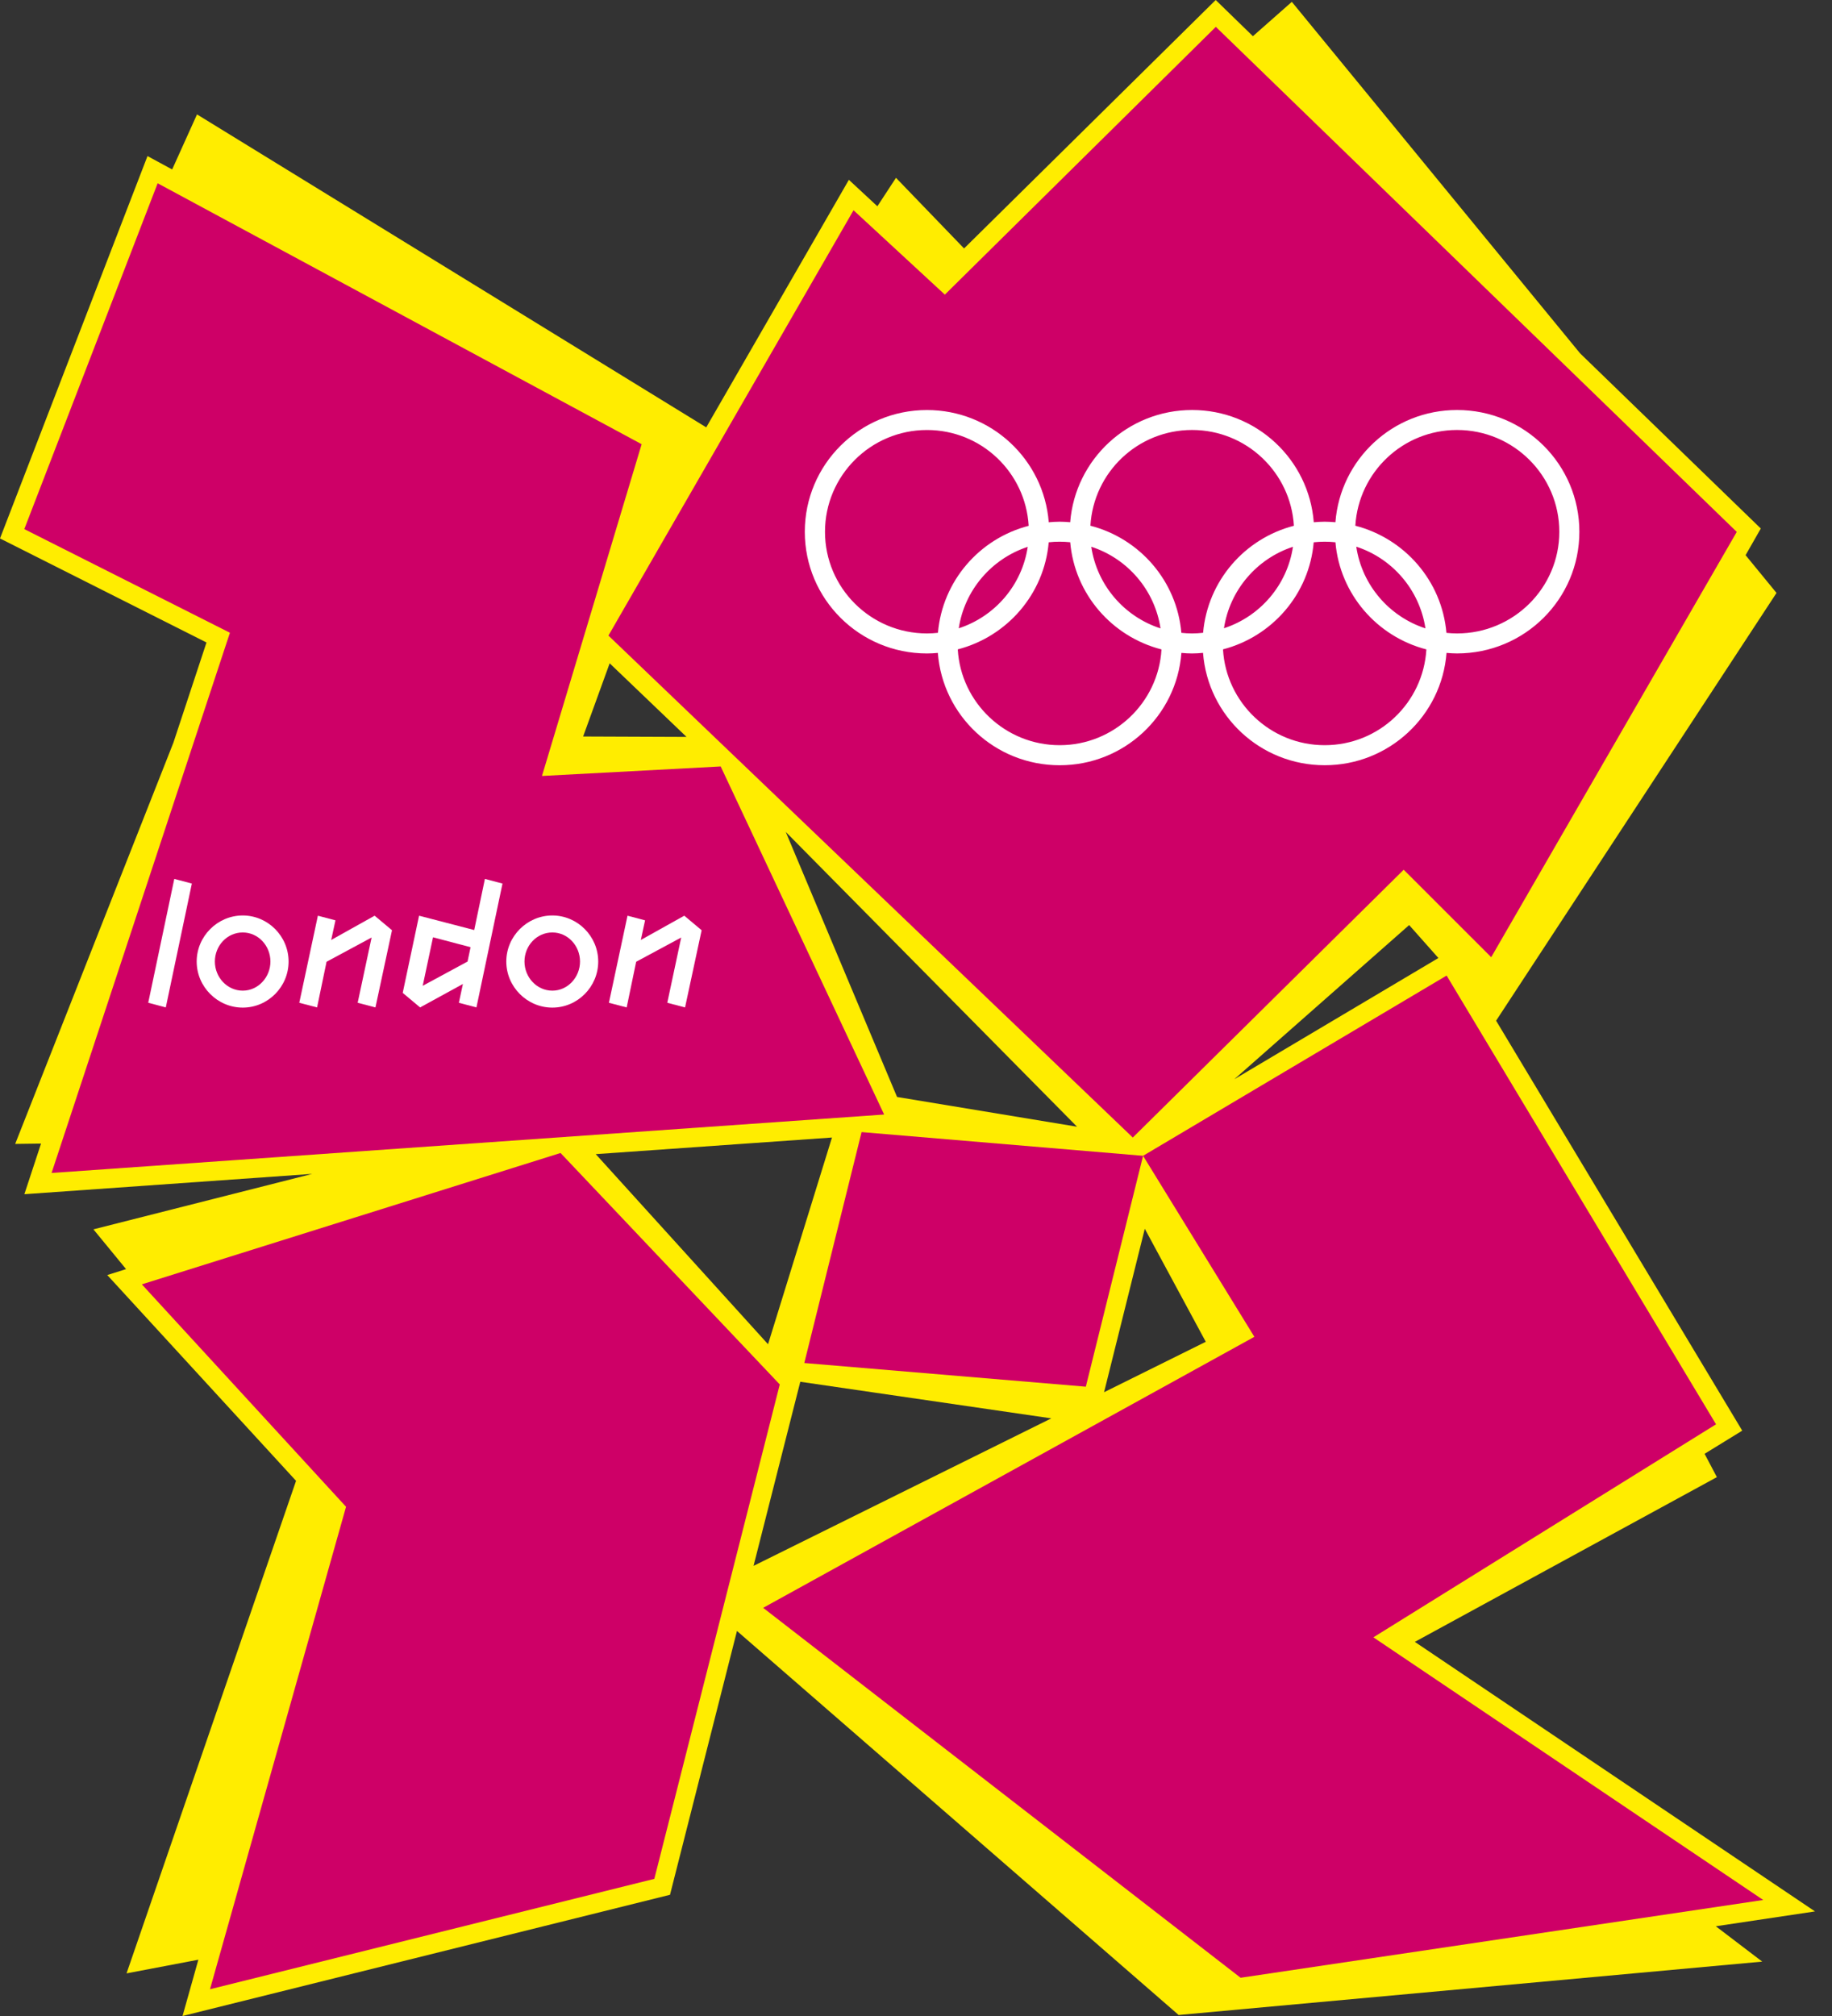
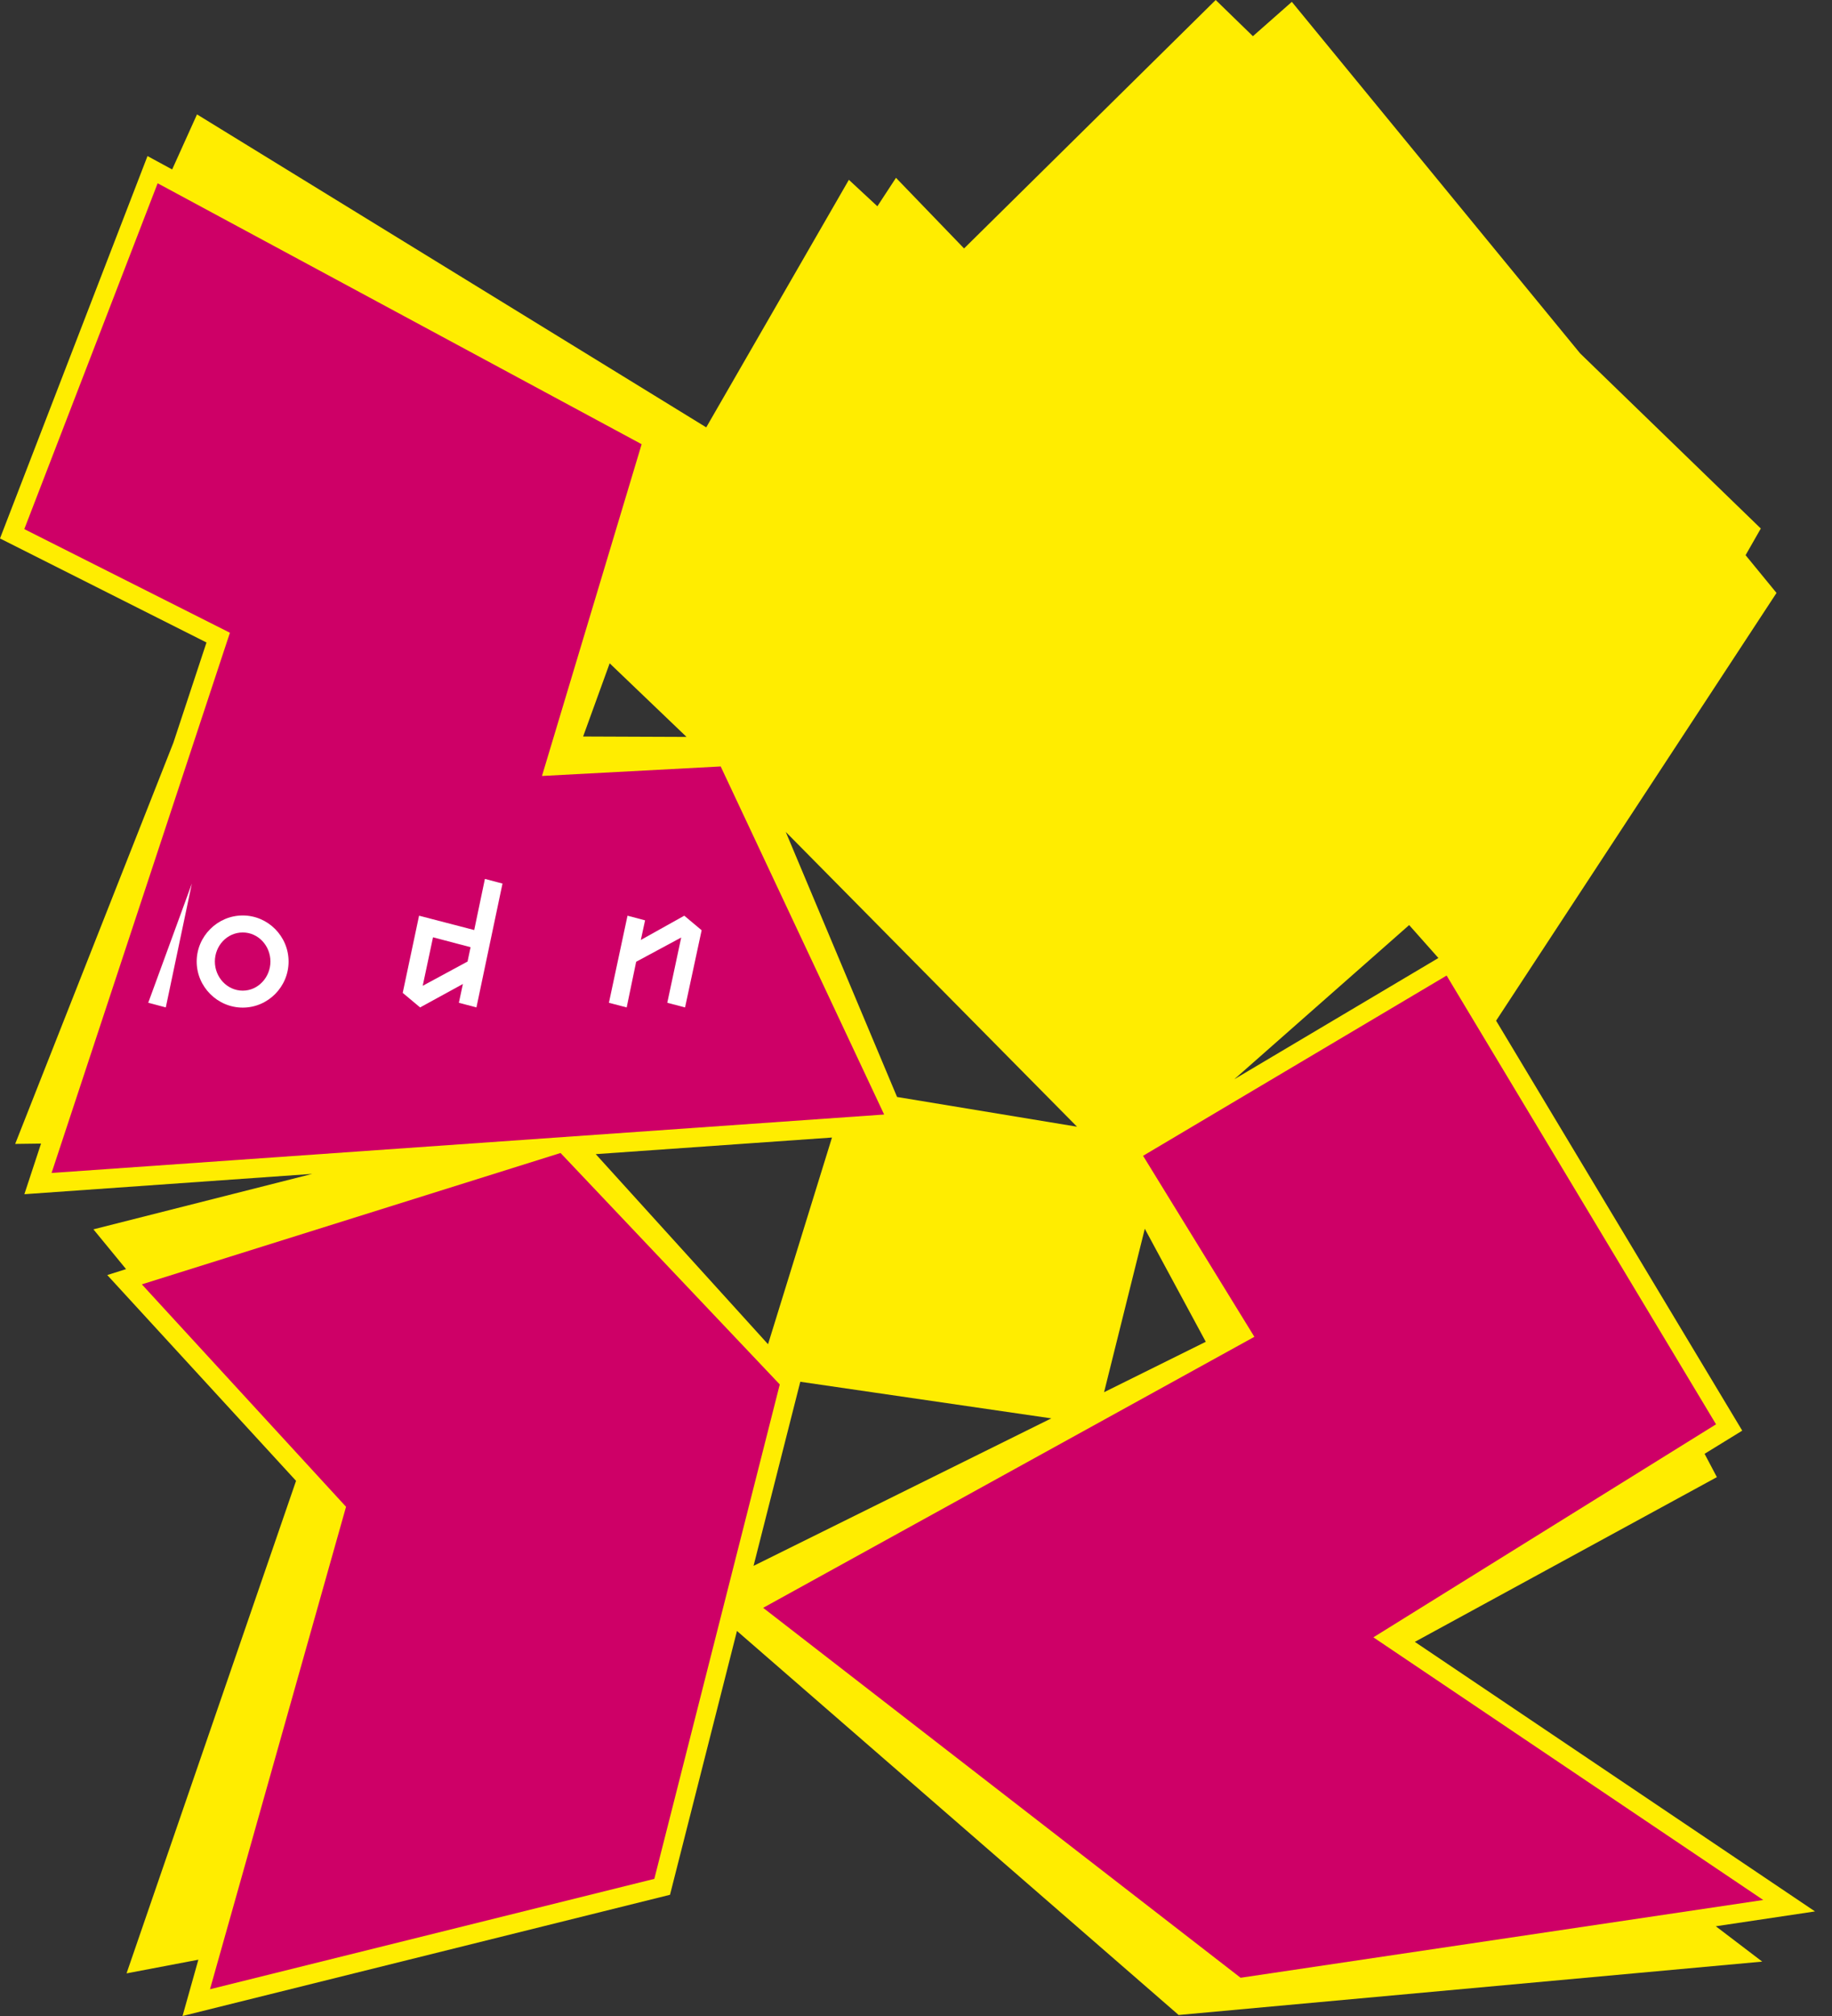
<svg xmlns="http://www.w3.org/2000/svg" width="80" height="88" viewBox="0 0 80 88" fill="none">
  <rect x="0" y="0" width="80" height="88" fill="#333333" stroke="none" />
  <path d="M79.258 83.435L61.783 71.669L74.973 64.478L74.436 63.46L76.08 62.449L65.332 44.554L77.577 25.882L76.226 24.234L76.891 23.07L69 15.424L56.412 0.081L54.712 1.58L53.087 0L42.099 10.845L39.126 7.762L38.313 9.004L37.069 7.849L30.84 18.655L8.603 4.994L7.518 7.397L6.441 6.813L0 23.504L9.017 28.045L7.571 32.421L0.663 49.933L1.792 49.918L1.064 52.128L13.635 51.241L4.08 53.662L5.505 55.398L4.684 55.657L12.928 64.64L5.526 86.139L8.662 85.543L7.971 88L29.258 82.709L32.182 71.193L51.469 87.956L76.953 85.626L74.926 84.083L79.258 83.435ZM47.032 49.182L39.173 47.884L34.312 36.314L47.032 49.182ZM26.623 28.954L29.98 32.167L25.464 32.149L26.623 28.954ZM26.015 50.379L36.331 49.654L33.539 58.677L26.015 50.379ZM34.947 60.315L45.909 61.913L32.906 68.351L34.947 60.315ZM48.213 60.771L49.991 53.636L52.654 58.57L48.213 60.771ZM61.535 40.38L62.812 41.818L53.899 47.11L61.535 40.38Z" fill="#FFED00" />
  <path d="M34.051 60.432L24.478 50.329L6.194 56.063L15.111 65.772L9.17 86.832L28.573 82.014L34.051 60.432Z" fill="#CE0067" />
-   <path d="M47.416 60.53L35.122 59.497L37.624 49.417L49.916 50.452L47.416 60.53Z" fill="#CE0067" />
  <path d="M54.776 58.353L33.325 70.183L54.175 86.331L76.997 82.936L59.973 71.471L74.936 62.172L63.171 42.584L49.916 50.452L54.776 58.353Z" fill="#CE0067" />
-   <path d="M75.841 23.218L53.093 1.172L41.26 12.861L37.272 9.178L26.569 27.744L49.467 49.655L61.297 37.965L65.118 41.783L75.841 23.218Z" fill="#CE0067" />
  <path d="M10.04 27.62L2.252 51.201L38.609 48.65L31.471 33.456L23.667 33.872L28.019 19.39L6.884 8L1.061 23.096L10.04 27.62Z" fill="#CE0067" />
-   <path d="M7.24 43.975L6.473 43.772L7.611 38.365L8.378 38.568L7.24 43.975Z" fill="white" />
+   <path d="M7.24 43.975L6.473 43.772L8.378 38.568L7.24 43.975Z" fill="white" />
  <path d="M10.6 43.983C9.497 43.983 8.589 43.075 8.589 41.972C8.589 40.87 9.497 39.961 10.6 39.961C11.703 39.961 12.602 40.87 12.602 41.972C12.602 43.075 11.703 43.983 10.6 43.983ZM10.6 40.703C9.912 40.703 9.383 41.285 9.383 41.972C9.383 42.66 9.921 43.243 10.6 43.243C11.279 43.243 11.809 42.652 11.809 41.972C11.809 41.285 11.279 40.703 10.6 40.703Z" fill="white" />
-   <path d="M16.395 43.975L15.619 43.772L16.227 40.923L14.26 41.982L13.846 43.975L13.069 43.773L13.881 39.971L14.649 40.174L14.463 41.03L16.359 39.971L17.118 40.606L16.395 43.975Z" fill="white" />
  <path d="M20.805 43.975L20.038 43.772L20.214 42.952L18.345 43.975L17.586 43.34L18.3 39.971L20.708 40.597L21.175 38.365L21.943 38.568L20.805 43.975ZM18.909 40.914L18.459 43.031L20.417 41.972L20.549 41.346L18.909 40.914Z" fill="white" />
-   <path d="M24.12 43.983C23.017 43.983 22.109 43.075 22.109 41.972C22.109 40.87 23.017 39.961 24.12 39.961C25.222 39.961 26.123 40.87 26.123 41.972C26.123 43.075 25.222 43.983 24.12 43.983ZM24.12 40.703C23.433 40.703 22.903 41.285 22.903 41.972C22.903 42.66 23.441 43.243 24.12 43.243C24.799 43.243 25.328 42.652 25.328 41.972C25.328 41.285 24.799 40.703 24.12 40.703Z" fill="white" />
  <path d="M29.915 43.975L29.139 43.772L29.747 40.923L27.78 41.982L27.366 43.975L26.59 43.773L27.402 39.971L28.169 40.174L27.984 41.03L29.881 39.971L30.639 40.606L29.915 43.975Z" fill="white" />
-   <path d="M46.734 23.669C46.583 23.654 46.43 23.645 46.274 23.645C46.111 23.645 45.951 23.653 45.795 23.671C45.6 25.934 43.977 27.788 41.824 28.346C41.959 30.673 43.9 32.528 46.274 32.528C48.645 32.528 50.585 30.673 50.72 28.348C48.56 27.793 46.93 25.937 46.734 23.669ZM56.502 22.95C56.363 20.621 54.426 18.769 52.056 18.769C49.681 18.769 47.752 20.619 47.616 22.948C49.767 23.503 51.391 25.354 51.588 27.624C51.741 27.64 51.899 27.65 52.056 27.65C52.218 27.65 52.379 27.639 52.537 27.622C52.735 25.355 54.353 23.506 56.502 22.95ZM50.678 27.43C50.425 25.752 49.236 24.379 47.654 23.866C47.903 25.543 49.09 26.917 50.678 27.43ZM44.92 22.952C44.784 20.621 42.855 18.77 40.478 18.77C38.022 18.77 36.026 20.762 36.026 23.214C36.026 25.661 38.023 27.65 40.478 27.65C40.641 27.65 40.801 27.64 40.958 27.623C41.155 25.359 42.77 23.51 44.92 22.952ZM44.879 23.87C43.304 24.387 42.119 25.755 41.867 27.426C43.446 26.911 44.63 25.543 44.879 23.87ZM62.246 27.429C61.993 25.75 60.805 24.376 59.226 23.863C59.474 25.54 60.663 26.914 62.246 27.429ZM63.626 28.523C63.471 28.523 63.319 28.513 63.167 28.5C62.955 31.243 60.655 33.403 57.847 33.403C55.037 33.403 52.743 31.243 52.534 28.498C52.377 28.513 52.218 28.524 52.056 28.524C51.9 28.524 51.745 28.514 51.59 28.5C51.38 31.244 49.085 33.404 46.274 33.404C43.458 33.404 41.163 31.244 40.954 28.5C40.798 28.514 40.64 28.524 40.478 28.524C37.532 28.524 35.144 26.147 35.144 23.214C35.144 20.276 37.532 17.898 40.478 17.898C43.284 17.898 45.584 20.056 45.797 22.798C45.955 22.784 46.113 22.773 46.274 22.773C46.429 22.773 46.581 22.783 46.733 22.796C46.949 20.055 49.251 17.897 52.056 17.897C54.864 17.897 57.157 20.055 57.37 22.797C57.527 22.783 57.687 22.773 57.847 22.773C58.006 22.773 58.16 22.783 58.315 22.796C58.528 20.055 60.817 17.897 63.627 17.897C66.583 17.897 68.968 20.276 68.968 23.213C68.968 26.146 66.582 28.523 63.626 28.523ZM56.461 23.868C54.885 24.383 53.702 25.752 53.448 27.424C55.025 26.909 56.21 25.54 56.461 23.868ZM63.626 18.769C61.257 18.769 59.324 20.619 59.185 22.948C61.334 23.502 62.966 25.353 63.163 27.625C63.317 27.64 63.47 27.65 63.626 27.65C66.093 27.65 68.092 25.66 68.092 23.214C68.092 20.761 66.093 18.769 63.626 18.769ZM58.316 23.67C58.163 23.654 58.006 23.645 57.846 23.645C57.684 23.645 57.524 23.655 57.367 23.671C57.173 25.934 55.556 27.786 53.406 28.345C53.54 30.672 55.475 32.528 57.846 32.528C60.225 32.528 62.151 30.673 62.287 28.347C60.135 27.792 58.51 25.936 58.316 23.67Z" fill="white" />
</svg>